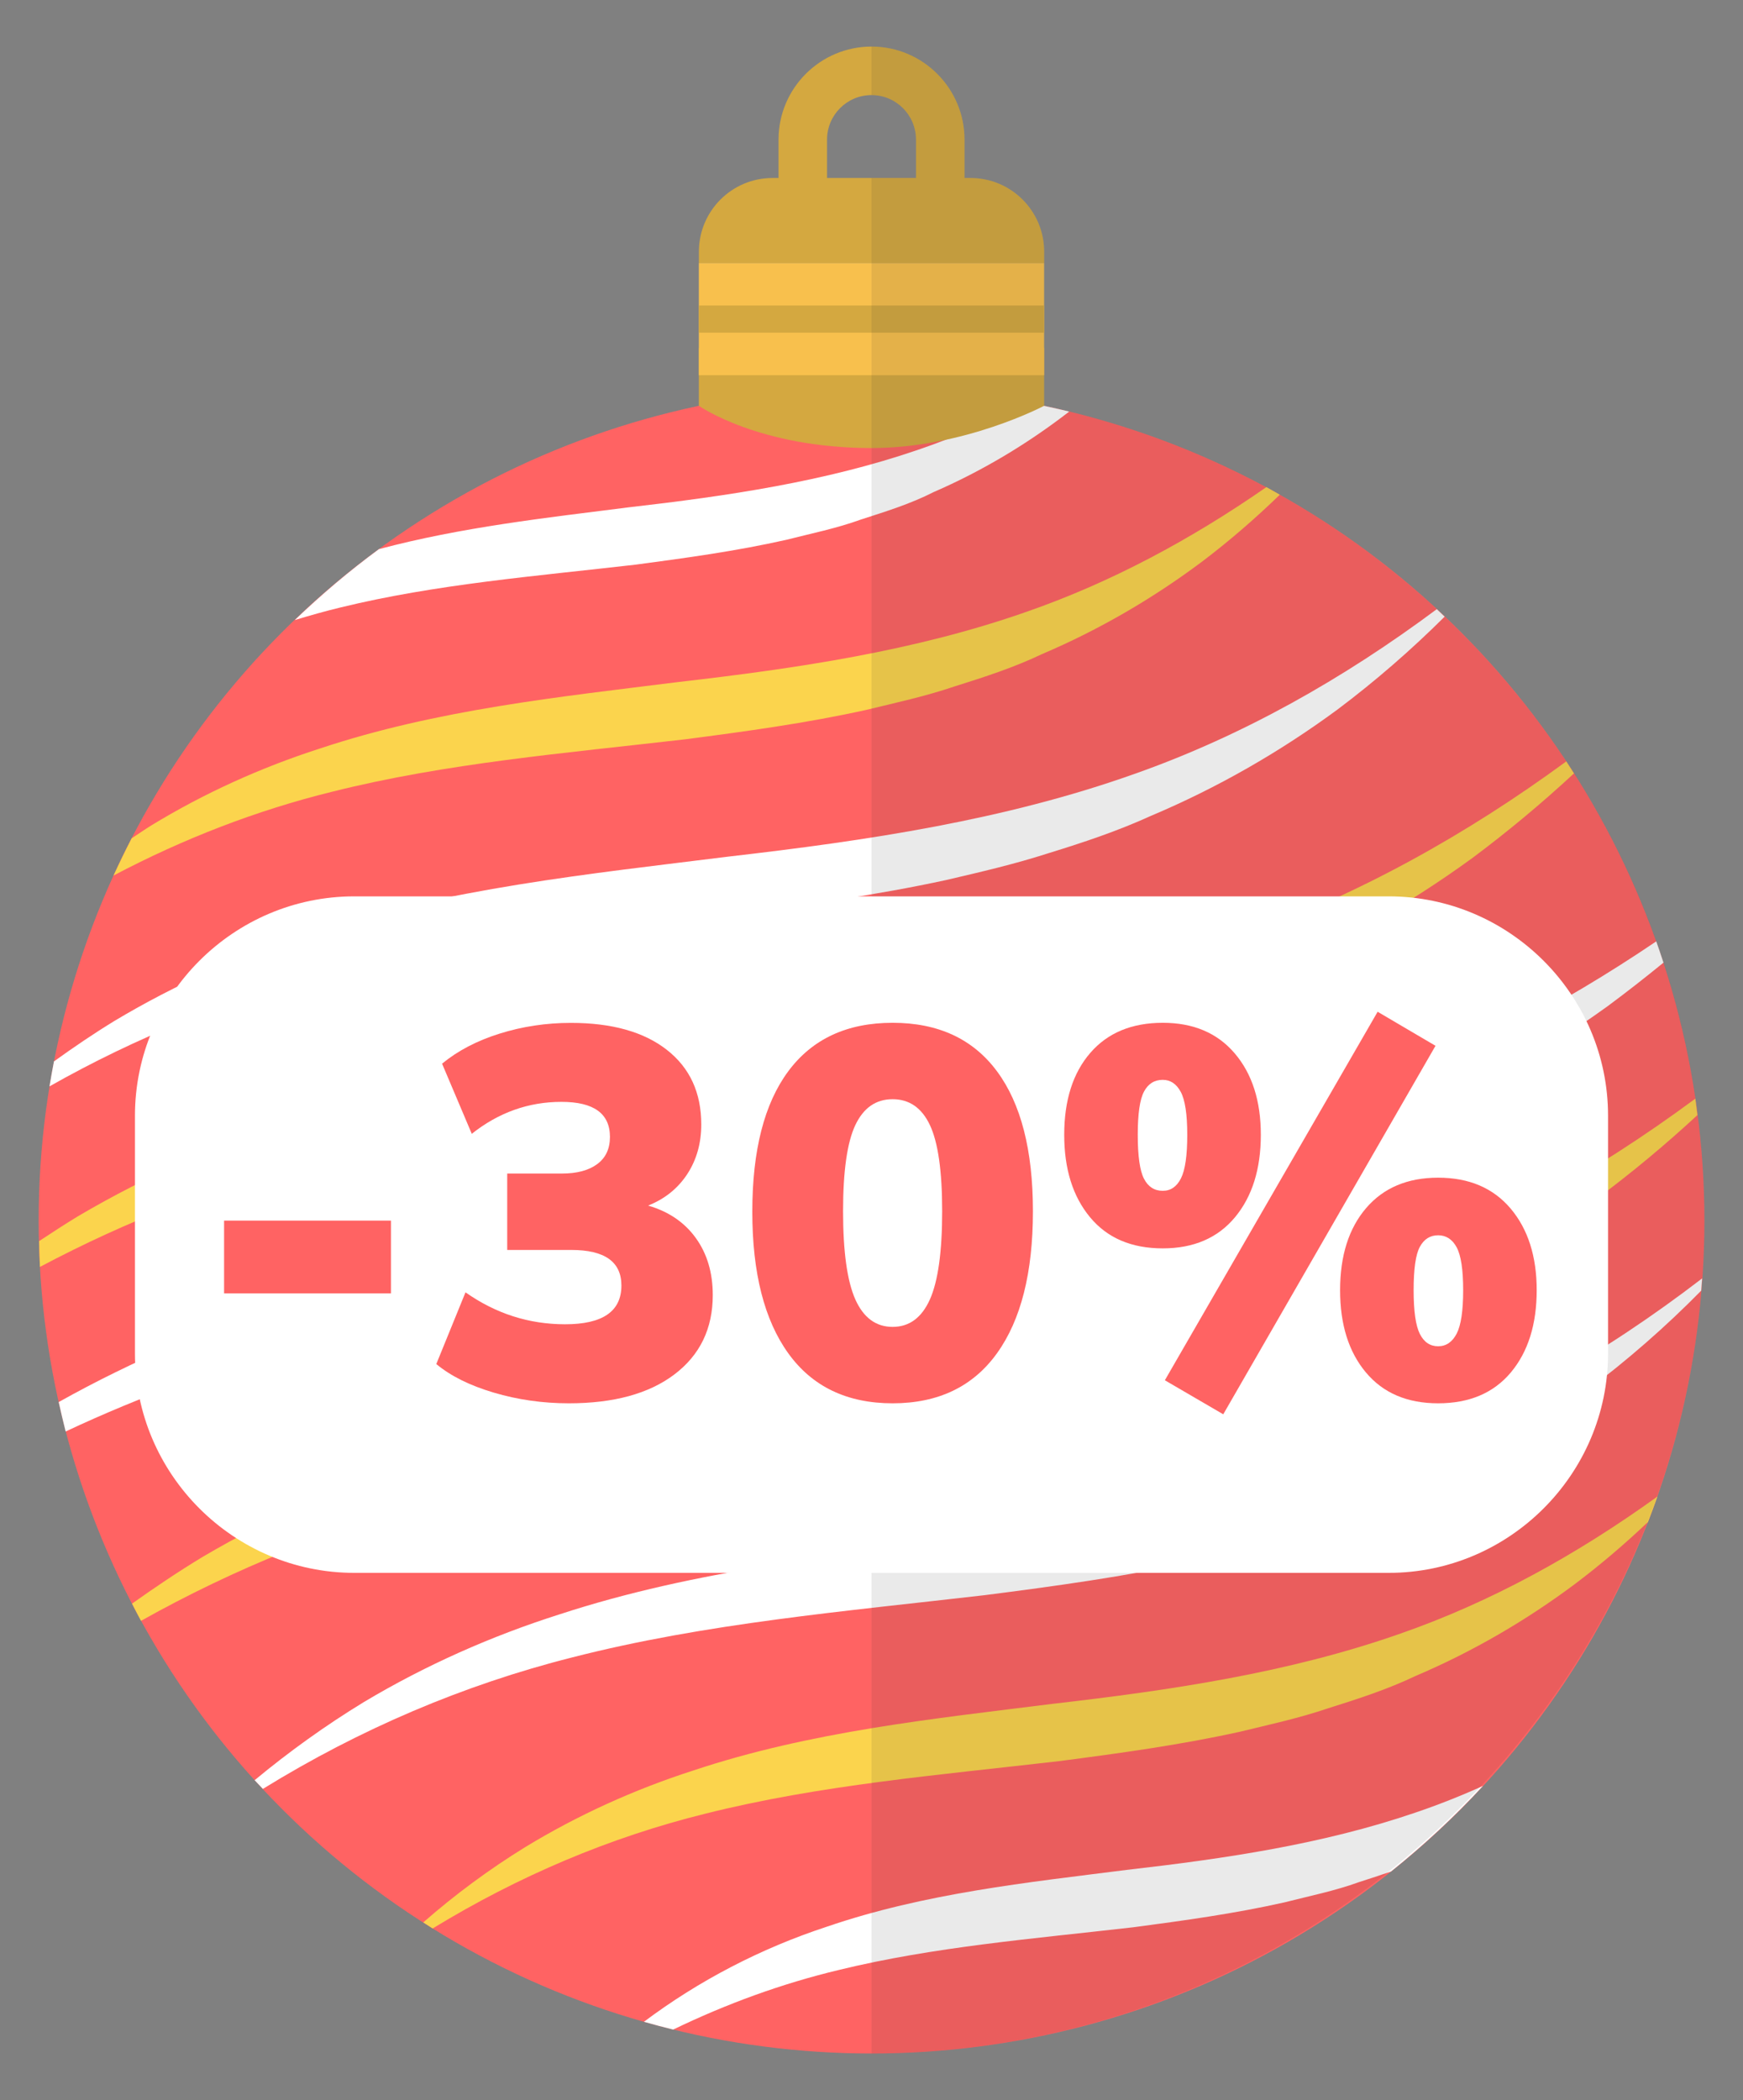
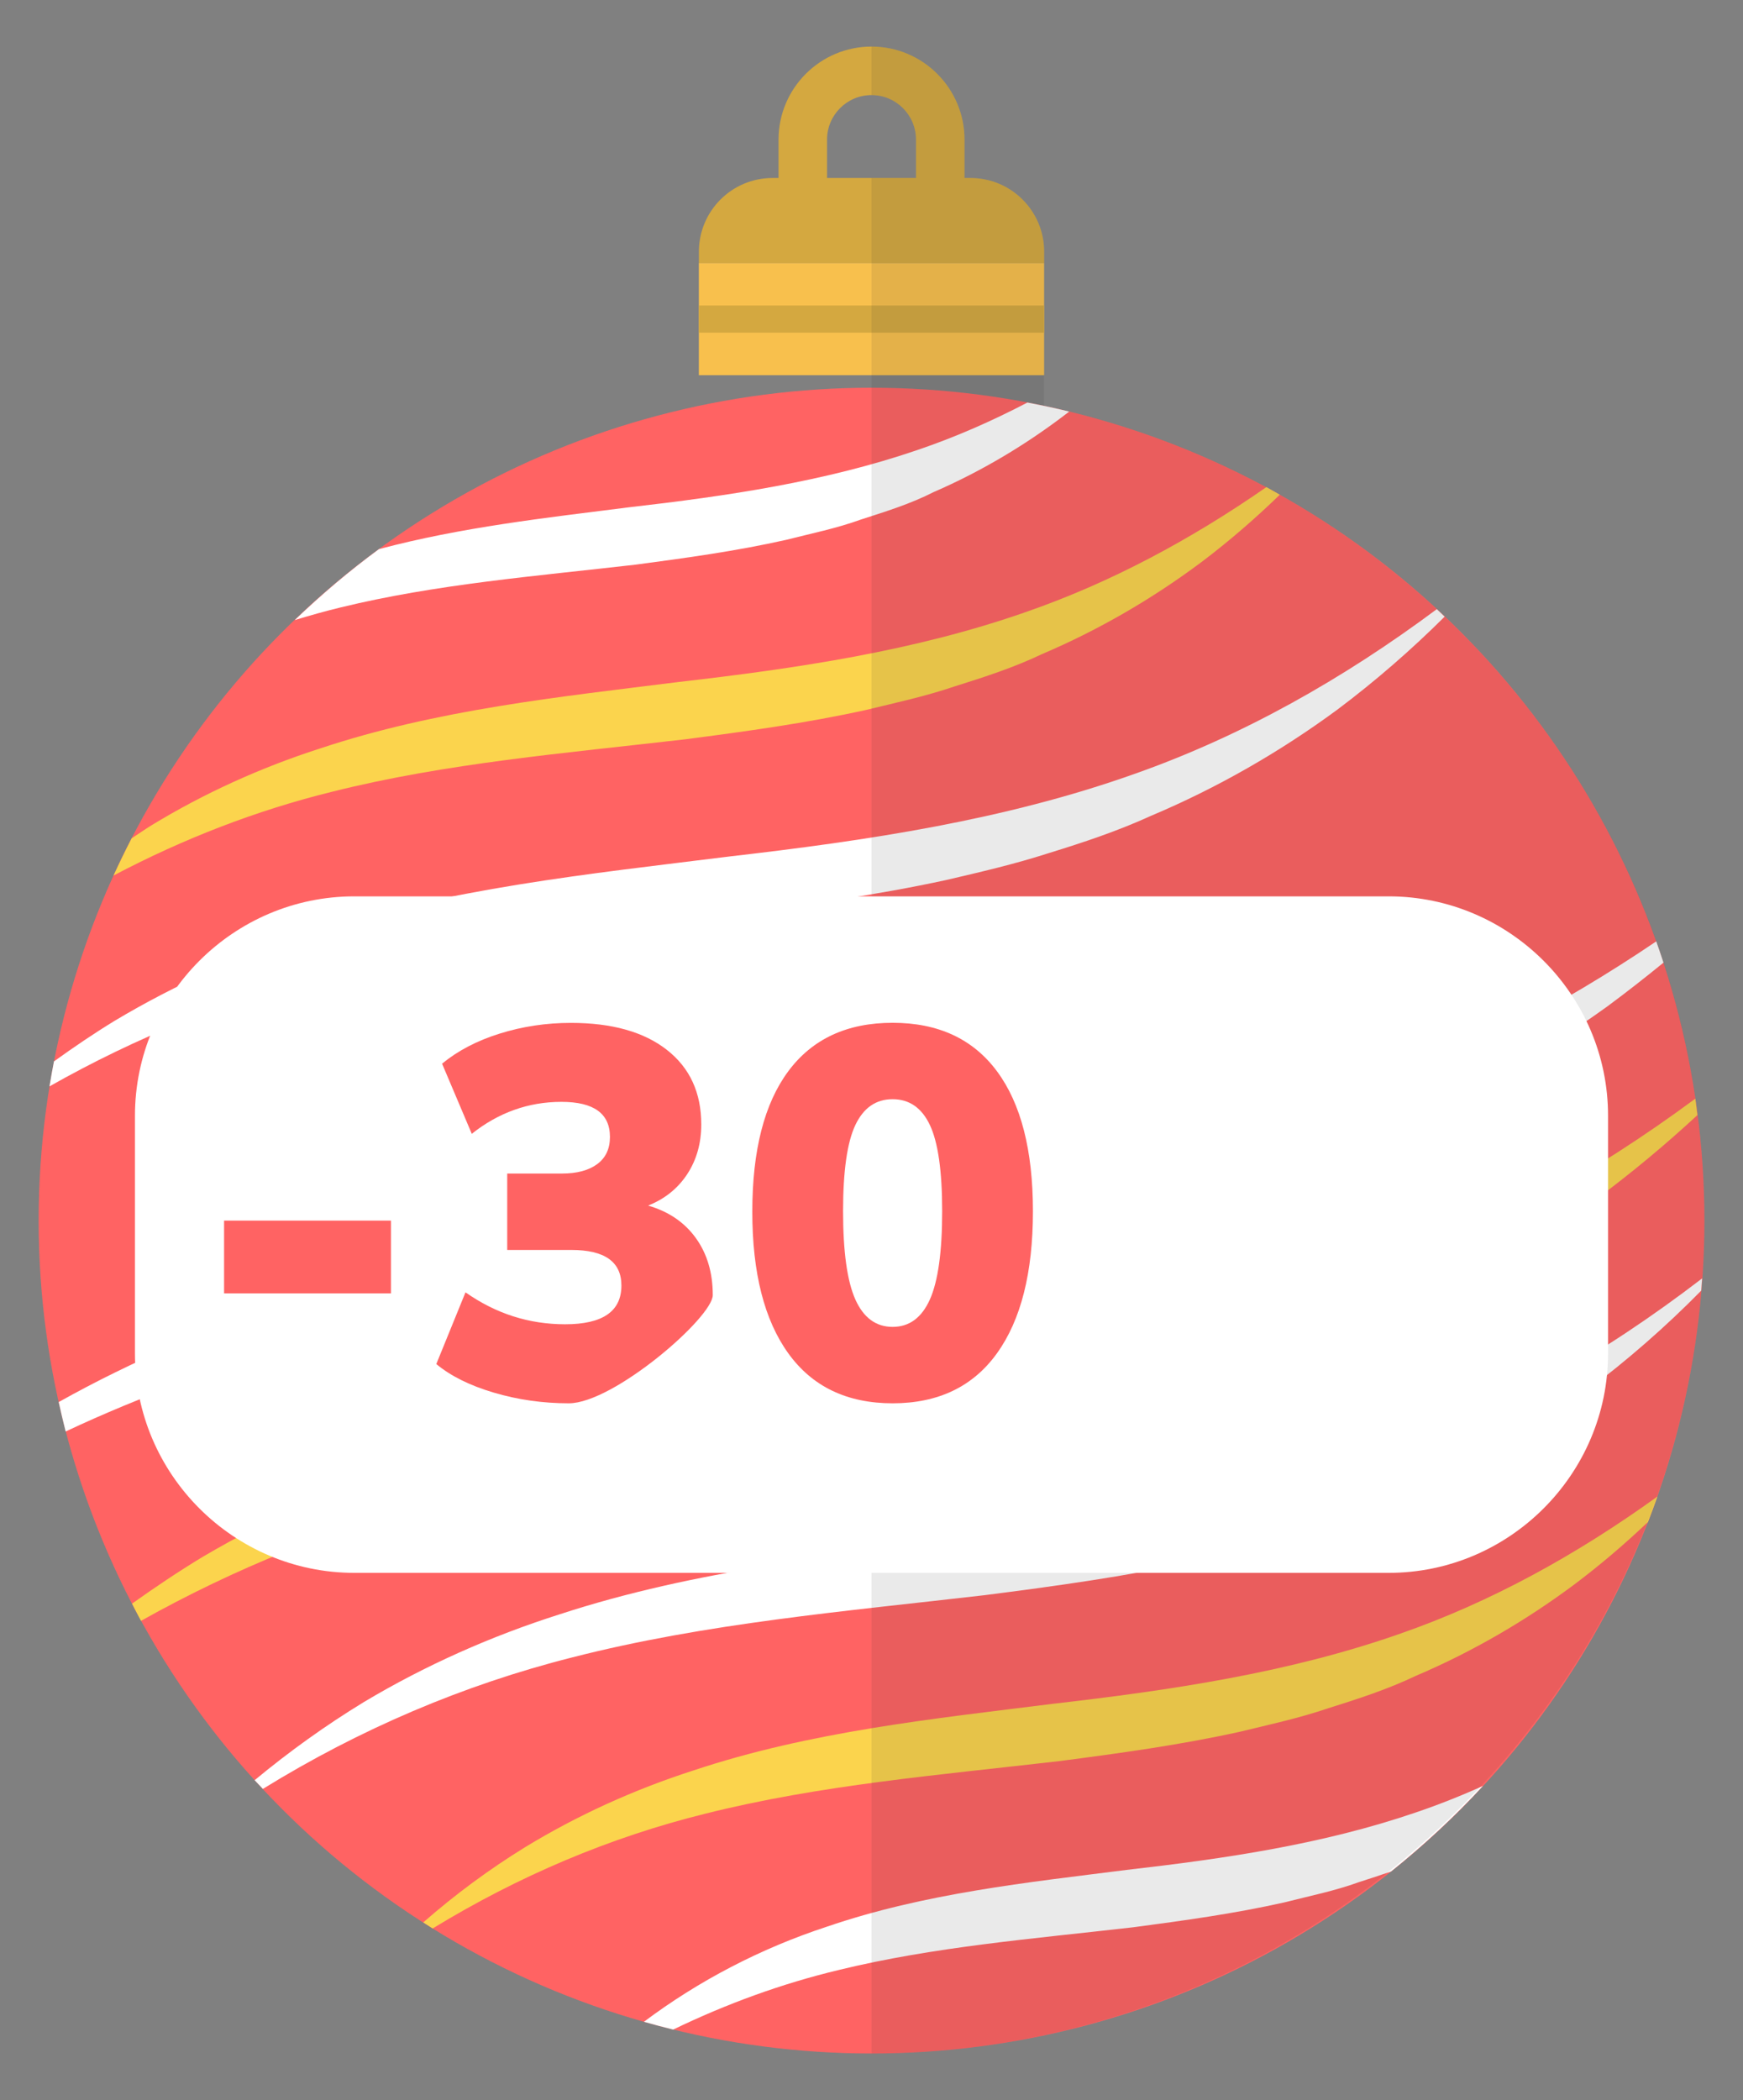
<svg xmlns="http://www.w3.org/2000/svg" version="1.1" id="Слой_1" x="0px" y="0px" viewBox="0 0 374.29 450.96" style="enable-background:new 0 0 374.29 450.96;" xml:space="preserve">
  <rect x="0" y="0" width="374.29" height="450.96" fill="#808080" stroke="none" />
  <style type="text/css"> .st0{fill:#FF6363;} .st1{fill:#FBD44D;} .st2{fill:#FFFFFF;} .st3{fill:#D4A840;} .st4{fill:#F8C04D;} .st5{opacity:0.1;} .st6{fill:#2C2C2C;} </style>
  <g>
    <circle class="st0" cx="187.15" cy="262.11" r="178.85" />
    <g>
-       <path class="st1" d="M67.45,249.21c32.84-8.55,66.94-11.48,101.27-15.47c17.15-2.17,34.41-4.54,51.52-8.21 c8.42-1.9,16.83-3.94,25.11-6.5c8.51-2.57,16.93-5.46,25.09-9.03c16.23-6.77,31.61-15.48,45.73-25.75 c7.61-5.68,14.89-11.75,21.82-18.17c-0.55-0.86-1.09-1.73-1.65-2.58c-21.49,15.76-44.68,28.66-69.42,37.48 c-31.87,11.48-65.6,16.51-99.69,20.45c-34.01,4.21-68.97,7.72-102.46,18.51c-16.73,5.25-32.92,12.34-47.99,21.21 c-2.84,1.72-5.61,3.54-8.38,5.36c0.04,1.85,0.08,3.7,0.18,5.54C27.31,262.1,47.06,254.44,67.45,249.21z" />
      <path class="st2" d="M69.37,209.61c28.71-7.36,58.51-9.88,88.58-13.37c15.02-1.93,30.15-4,45.15-7.25 c7.4-1.72,14.81-3.44,22.09-5.79c7.44-2.29,14.82-4.75,21.92-7.99c14.24-6,27.7-13.72,40.05-22.81 c8.18-6.14,15.87-12.83,23.06-19.98c-0.56-0.54-1.12-1.08-1.69-1.61c-20.09,14.97-41.75,27.22-64.95,35.39 c-27.86,9.91-57.31,14.3-87.13,17.74c-29.75,3.71-60.41,6.81-89.77,16.41c-14.68,4.66-28.87,10.97-42.04,18.84 c-4.48,2.73-8.81,5.68-13.05,8.73c-0.34,1.78-0.67,3.56-0.96,5.36C29.21,222.76,48.91,214.78,69.37,209.61z" />
      <path class="st1" d="M71.29,170.02c24.57-6.17,50.08-8.28,75.9-11.27c12.89-1.68,25.89-3.45,38.79-6.3 c6.39-1.55,12.8-2.94,19.06-5.07c6.37-2,12.71-4.05,18.76-6.94c12.26-5.22,23.8-11.95,34.37-19.87 c5.86-4.44,11.41-9.25,16.65-14.33c-0.96-0.54-1.91-1.11-2.89-1.63c-16.2,11.25-33.38,20.49-51.65,26.82 c-23.85,8.35-49.01,12.08-74.58,15.02c-25.5,3.2-51.86,5.9-77.08,14.31c-12.63,4.07-24.82,9.59-36.1,16.47 c-1.44,0.89-2.83,1.86-4.25,2.79c-1.36,2.63-2.65,5.29-3.89,7.99C39.35,180.11,55.04,174.03,71.29,170.02z" />
      <path class="st2" d="M73.21,130.42c20.44-4.98,41.64-6.68,63.21-9.16c10.76-1.43,21.63-2.91,32.42-5.34 c5.37-1.37,10.78-2.45,16.04-4.36c5.29-1.71,10.6-3.34,15.6-5.89c10.44-4.53,20.22-10.4,29.12-17.29 c-2.96-0.72-5.95-1.36-8.97-1.94c-7.67,4-15.54,7.46-23.67,10.21c-19.84,6.78-40.71,9.86-62.02,12.3 c-17.63,2.24-35.83,4.24-53.57,8.97C75,122.6,68.98,127.7,63.3,133.15C66.58,132.16,69.87,131.22,73.21,130.42z" />
      <path class="st2" d="M318.45,383.5c-4.76,2.15-9.6,4.07-14.54,5.74c-19.84,6.78-40.71,9.86-62.02,12.3 c-21.24,2.7-43.3,4.98-64.39,12.21c-14.11,4.63-27.46,11.57-39.22,20.4c2.08,0.59,4.17,1.15,6.28,1.67 c11.48-5.55,23.36-9.88,35.62-12.81c20.44-4.98,41.64-6.68,63.21-9.16c10.76-1.43,21.63-2.91,32.42-5.34 c5.37-1.37,10.78-2.45,16.04-4.36c2.29-0.74,4.58-1.48,6.85-2.27C305.73,396.24,312.34,390.1,318.45,383.5z" />
      <path class="st1" d="M300.5,350.87c-23.85,8.35-49.01,12.08-74.58,15.02c-25.5,3.2-51.86,5.9-77.08,14.31 c-12.63,4.07-24.82,9.59-36.1,16.47c-7.75,4.78-15.06,10.19-21.85,16.14c0.67,0.43,1.34,0.87,2.02,1.3 c18.41-11.24,38.06-19.59,58.6-24.66c24.57-6.17,50.08-8.28,75.9-11.27c12.89-1.68,25.89-3.45,38.79-6.3 c6.39-1.55,12.8-2.94,19.06-5.07c6.37-2,12.71-4.05,18.76-6.94c12.26-5.22,23.8-11.95,34.37-19.87 c5.42-4.1,10.58-8.51,15.48-13.16c0.71-1.82,1.39-3.64,2.04-5.48C338.61,333.82,320.19,344.04,300.5,350.87z" />
      <path class="st2" d="M209.95,330.24c-29.75,3.71-60.41,6.81-89.77,16.41c-14.68,4.66-28.87,10.97-42.04,18.84 c-8.25,5.03-16.08,10.66-23.46,16.78c0.58,0.63,1.18,1.24,1.77,1.87c20.78-12.82,43.1-22.35,66.4-28.23 c28.71-7.36,58.51-9.88,88.58-13.37c15.02-1.93,30.15-3.99,45.15-7.25c7.4-1.72,14.81-3.44,22.09-5.79 c7.44-2.29,14.82-4.75,21.93-7.99c14.24-6,27.7-13.72,40.05-22.81c8.78-6.59,17.03-13.79,24.66-21.55 c0.07-0.88,0.14-1.75,0.2-2.63c-21.06,16.17-43.9,29.34-68.43,37.98C269.22,322.42,239.77,326.8,209.95,330.24z" />
      <path class="st1" d="M193.98,294.59c-34.01,4.21-68.97,7.72-102.46,18.51c-16.73,5.25-32.92,12.34-47.99,21.21 c-5.21,3.15-10.24,6.54-15.18,10.05c0.64,1.23,1.26,2.47,1.93,3.69c20.22-11.33,41.67-19.98,63.91-25.69 c32.84-8.55,66.94-11.48,101.27-15.47c17.15-2.17,34.41-4.54,51.52-8.21c8.42-1.9,16.83-3.94,25.11-6.5 c8.51-2.57,16.93-5.46,25.09-9.03c16.23-6.77,31.61-15.48,45.73-25.75c7.53-5.61,14.74-11.61,21.59-17.95 c-0.15-1.18-0.28-2.36-0.45-3.53c-21.76,16.09-45.28,29.26-70.4,38.22C261.79,285.62,228.06,290.65,193.98,294.59z" />
      <path class="st2" d="M179.49,271.23c19.28-2.42,38.67-5.08,57.89-9.16c19.16-4.23,38.23-9.57,56.39-17.29 c18.22-7.54,35.51-17.24,51.42-28.69c4.09-3.03,8.09-6.16,12.02-9.37c-0.5-1.53-1.01-3.06-1.55-4.57 c-20.49,13.86-42.35,25.31-65.41,33.62c-35.88,13.05-73.9,18.73-112.24,23.17c-38.27,4.72-77.52,8.63-115.15,20.61 c-17.44,5.43-34.35,12.62-50.25,21.52c0.47,2.12,0.95,4.23,1.49,6.32c16.57-7.78,33.79-14,51.43-18.58 C102.51,279.06,140.9,275.73,179.49,271.23z" />
    </g>
    <g>
      <g>
        <path class="st3" d="M207.11,40.53H196.7V29.97c0-5.27-4.28-9.55-9.55-9.55c-5.27,0-9.55,4.28-9.55,9.55v10.56h-10.42V29.97 c0-11.01,8.96-19.97,19.97-19.97s19.97,8.96,19.97,19.97V40.53z" />
      </g>
-       <path class="st3" d="M150.07,87.14c0,0,12.91,9.07,37.07,9.07c19.97,0,37.07-9.07,37.07-9.07V74.72h-74.14V87.14z" />
      <rect x="150.07" y="56.47" class="st4" width="74.14" height="24.1" />
      <rect x="150.07" y="65.6" class="st3" width="74.14" height="5.84" />
      <path class="st3" d="M224.22,54.04c0-8.74-7.09-15.82-15.82-15.82H165.9c-8.74,0-15.82,7.08-15.82,15.82v2.43h74.14V54.04z" />
    </g>
    <g class="st5">
      <path class="st6" d="M224.22,87.14v-8.13V54.04c0-8.71-7.09-15.82-15.82-15.82h-1.28v-8.25c0-11.01-8.96-19.97-19.97-19.97v10.42 c5.27,0,9.55,4.28,9.55,9.55v8.25h-9.55v402.74c97.56,0,178.85-80.07,178.85-178.85C365.99,176.05,305.2,104.21,224.22,87.14z" />
    </g>
  </g>
  <path class="st2" d="M298.21,337.75H76.08c-25.9,0-47.1-21.19-47.1-47.1v-51.07c0-25.9,21.19-47.1,47.1-47.1h222.13 c25.9,0,47.1,21.19,47.1,47.1v51.07C345.31,316.55,324.11,337.75,298.21,337.75z" />
  <g>
    <g>
      <path class="st0" d="M48.12,277.73v-15.62h35.83v15.62H48.12z" />
-       <path class="st0" d="M122.14,301.34c-5.6,0-10.97-0.77-16.13-2.3c-5.15-1.53-9.26-3.58-12.32-6.13l6.27-15.4 c6.5,4.57,13.62,6.86,21.39,6.86c8.06,0,12.09-2.77,12.09-8.32c0-5.09-3.58-7.64-10.75-7.64h-13.77V252h11.76 c3.21,0,5.73-0.67,7.56-2.02c1.83-1.35,2.74-3.3,2.74-5.84c0-5.02-3.47-7.53-10.41-7.53c-7.09,0-13.51,2.29-19.26,6.86 l-6.38-15.06c3.36-2.77,7.48-4.93,12.37-6.46c4.89-1.53,9.98-2.3,15.29-2.3c8.81,0,15.68,1.93,20.61,5.79 c4.93,3.86,7.39,9.2,7.39,16.02c0,4.05-1.01,7.61-3.02,10.68c-2.02,3.07-4.82,5.32-8.4,6.74c4.4,1.27,7.82,3.6,10.25,6.97 c2.43,3.37,3.64,7.46,3.64,12.25c0,7.19-2.74,12.87-8.23,17.03S131.77,301.34,122.14,301.34z" />
+       <path class="st0" d="M122.14,301.34c-5.6,0-10.97-0.77-16.13-2.3c-5.15-1.53-9.26-3.58-12.32-6.13l6.27-15.4 c6.5,4.57,13.62,6.86,21.39,6.86c8.06,0,12.09-2.77,12.09-8.32c0-5.09-3.58-7.64-10.75-7.64h-13.77V252h11.76 c3.21,0,5.73-0.67,7.56-2.02c1.83-1.35,2.74-3.3,2.74-5.84c0-5.02-3.47-7.53-10.41-7.53c-7.09,0-13.51,2.29-19.26,6.86 l-6.38-15.06c3.36-2.77,7.48-4.93,12.37-6.46c4.89-1.53,9.98-2.3,15.29-2.3c8.81,0,15.68,1.93,20.61,5.79 c4.93,3.86,7.39,9.2,7.39,16.02c0,4.05-1.01,7.61-3.02,10.68c-2.02,3.07-4.82,5.32-8.4,6.74c4.4,1.27,7.82,3.6,10.25,6.97 c2.43,3.37,3.64,7.46,3.64,12.25S131.77,301.34,122.14,301.34z" />
      <path class="st0" d="M191.68,301.34c-9.78,0-17.25-3.58-22.4-10.73c-5.15-7.15-7.73-17.29-7.73-30.4 c0-13.19,2.58-23.25,7.73-30.18c5.15-6.93,12.62-10.4,22.4-10.4c9.78,0,17.25,3.47,22.4,10.4c5.15,6.93,7.73,16.95,7.73,30.07 c0,13.19-2.58,23.36-7.73,30.51C208.93,297.76,201.46,301.34,191.68,301.34z M191.68,284.93c3.58,0,6.25-1.97,8.01-5.9 c1.75-3.93,2.63-10.25,2.63-18.94c0-8.62-0.88-14.78-2.63-18.49c-1.75-3.71-4.42-5.56-8.01-5.56s-6.25,1.85-8.01,5.56 c-1.75,3.71-2.63,9.87-2.63,18.49c0,8.69,0.88,15,2.63,18.94C185.43,282.96,188.1,284.93,191.68,284.93z" />
-       <path class="st0" d="M249.69,268.07c-6.72,0-11.93-2.23-15.62-6.69c-3.7-4.46-5.54-10.36-5.54-17.7c0-7.42,1.87-13.28,5.6-17.59 c3.73-4.31,8.92-6.46,15.57-6.46c6.57,0,11.72,2.19,15.45,6.57c3.73,4.38,5.6,10.21,5.6,17.48c0,7.34-1.85,13.25-5.54,17.7 C261.5,265.84,256.33,268.07,249.69,268.07z M249.69,255.71c1.72,0,3.02-0.9,3.92-2.7s1.34-4.91,1.34-9.33 c0-4.42-0.47-7.49-1.4-9.22c-0.93-1.72-2.22-2.58-3.86-2.58c-1.79,0-3.14,0.84-4.03,2.53c-0.9,1.69-1.34,4.78-1.34,9.27 c0,4.57,0.45,7.72,1.34,9.44C246.55,254.85,247.9,255.71,249.69,255.71z M262.68,303.7l-12.54-7.31l45.69-79.13l12.43,7.31 L262.68,303.7z M308.82,301.34c-6.65,0-11.81-2.21-15.51-6.63c-3.7-4.42-5.54-10.3-5.54-17.65c0-7.42,1.87-13.3,5.6-17.65 c3.73-4.34,8.88-6.52,15.45-6.52c6.64,0,11.83,2.21,15.57,6.63c3.73,4.42,5.6,10.27,5.6,17.53c0,7.34-1.85,13.23-5.54,17.65 C320.74,299.13,315.53,301.34,308.82,301.34z M308.82,289.09c1.72,0,3.04-0.9,3.98-2.7c0.93-1.8,1.4-4.91,1.4-9.33 c0-4.42-0.47-7.49-1.4-9.22c-0.93-1.72-2.26-2.58-3.98-2.58c-1.72,0-3.02,0.83-3.92,2.47c-0.9,1.65-1.34,4.76-1.34,9.33 c0,4.5,0.45,7.63,1.34,9.39C305.79,288.21,307.1,289.09,308.82,289.09z" />
    </g>
  </g>
</svg>